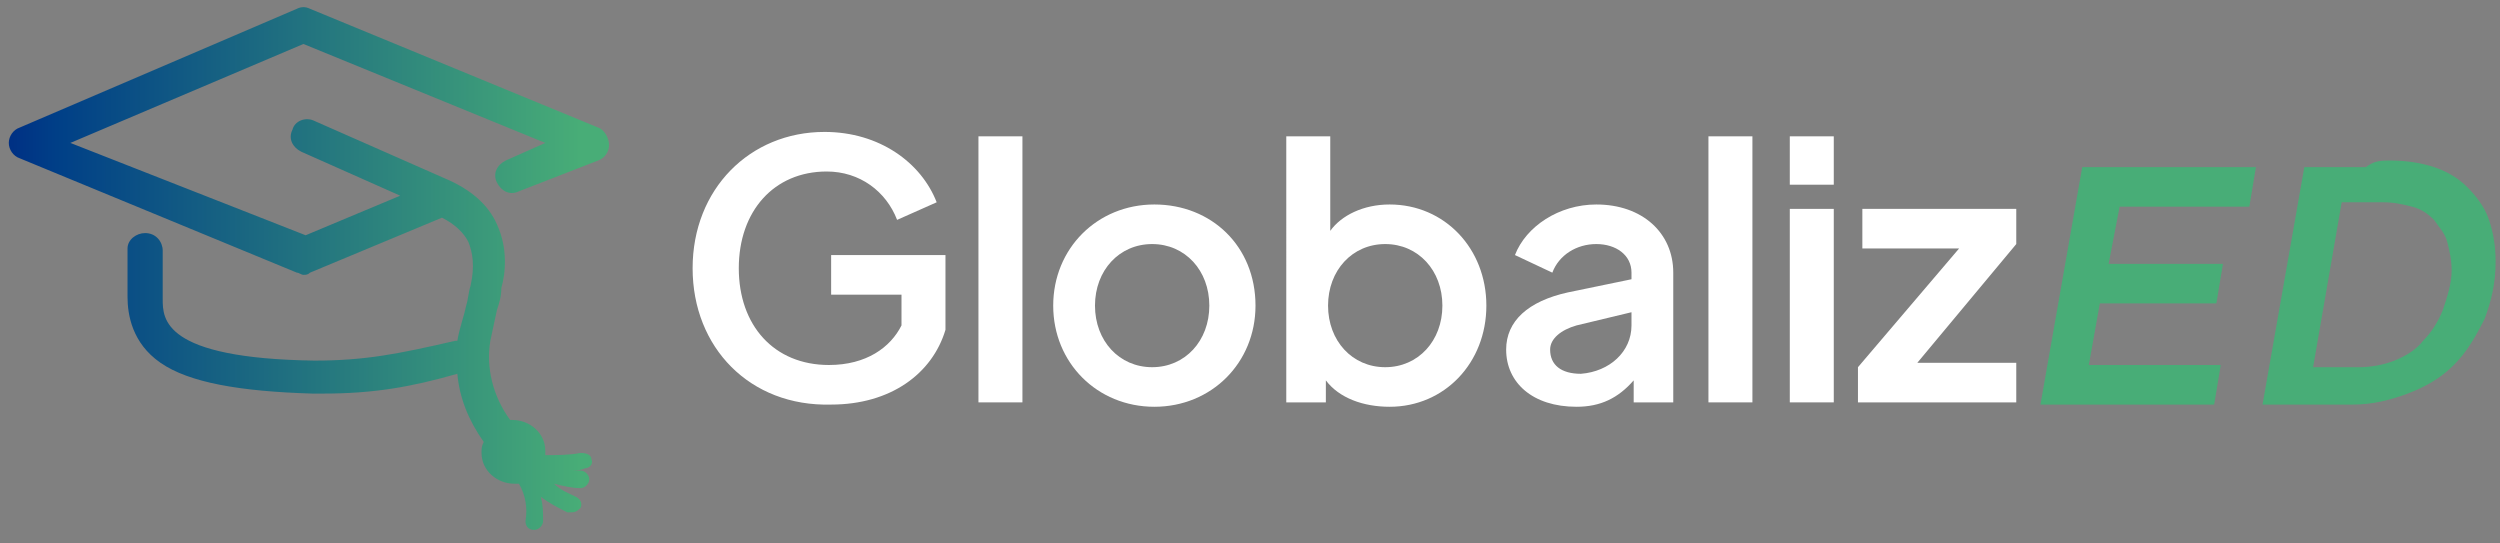
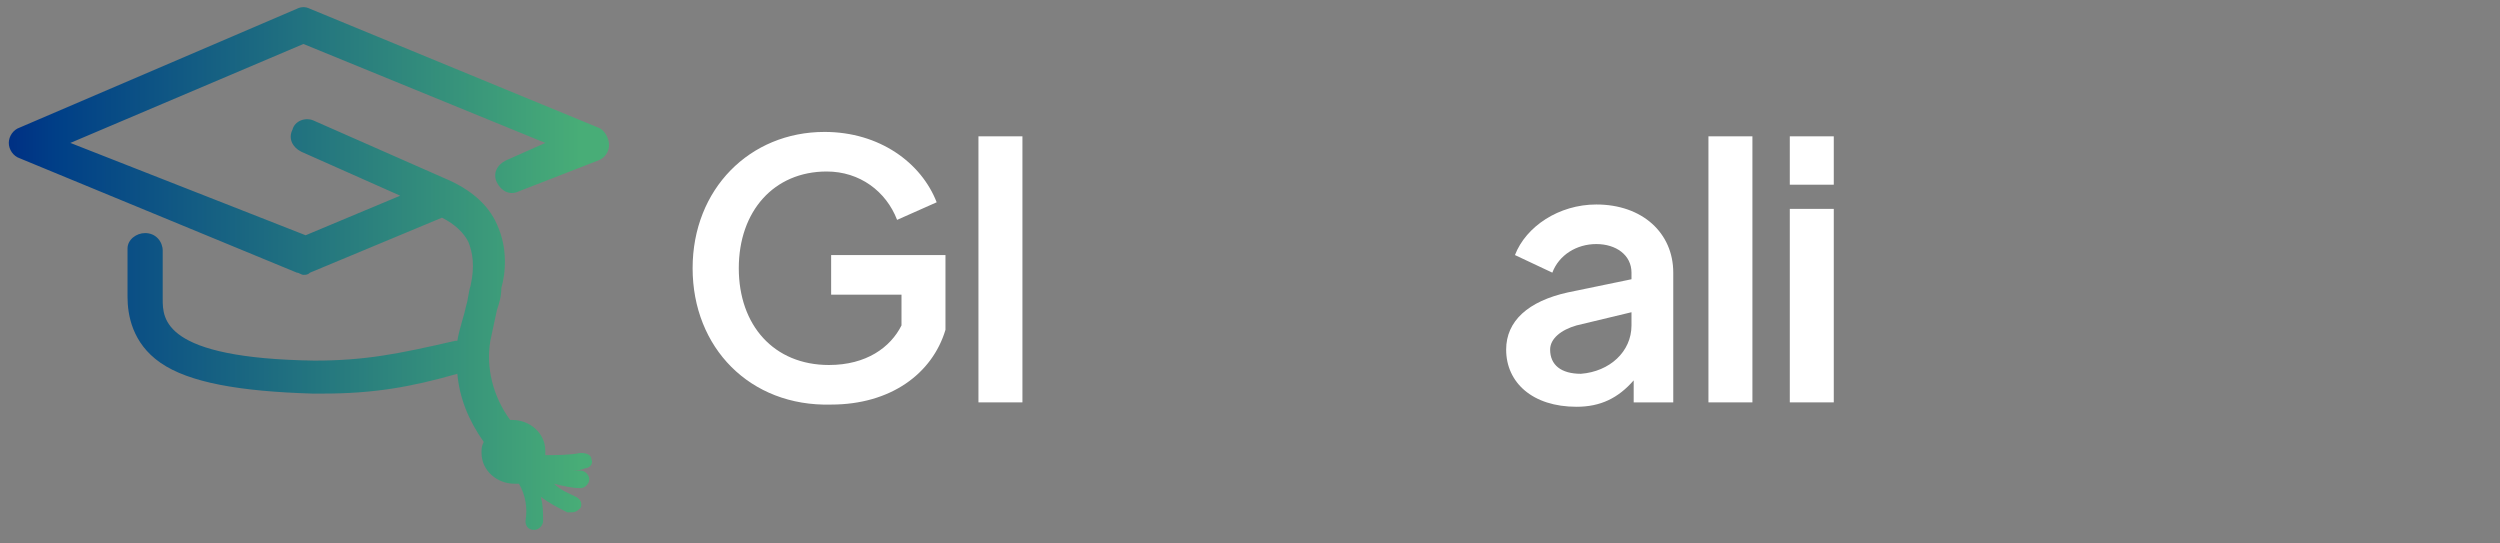
<svg xmlns="http://www.w3.org/2000/svg" version="1.1" id="Capa_1" x="0px" y="0px" viewBox="0 0 113.7 24.7" style="enable-background:new 0 0 113.7 24.7;" xml:space="preserve">
  <rect x="0" y="0" width="113.7" height="24.7" fill="#808080" stroke="none" />
  <style type="text/css">
	.st0{enable-background:new    ;}
	.st1{fill:#FFFFFF;}
	.st2{fill:#48AD77;}
	.st3{fill:url(#SVGID_1_);}
</style>
  <g>
    <g class="st0">
      <path class="st1" d="M31.5,12.2c0-3.6,2.6-6.2,6-6.2c2.5,0,4.4,1.4,5.1,3.2L40.8,10c-0.5-1.3-1.7-2.2-3.2-2.2c-2.4,0-4,1.8-4,4.4    c0,2.6,1.6,4.4,4.1,4.4c1.7,0,2.8-0.8,3.3-1.8v-1.4h-3.2v-1.8H43V15c-0.6,2-2.5,3.4-5.2,3.4C34.1,18.5,31.5,15.8,31.5,12.2z" />
      <path class="st1" d="M44.5,6.2h2v12.1h-2V6.2z" />
-       <path class="st1" d="M47.9,13.9c0-2.6,2-4.6,4.6-4.6c2.6,0,4.6,1.9,4.6,4.6c0,2.6-2,4.6-4.6,4.6C49.9,18.5,47.9,16.5,47.9,13.9z     M55,13.9c0-1.6-1.1-2.8-2.6-2.8c-1.5,0-2.6,1.2-2.6,2.8c0,1.6,1.1,2.8,2.6,2.8C53.9,16.7,55,15.5,55,13.9z" />
-       <path class="st1" d="M67.6,13.9c0,2.6-1.9,4.6-4.4,4.6c-1.2,0-2.3-0.4-2.9-1.2v1h-1.8V6.2h2v4.3C61,9.8,62,9.3,63.2,9.3    C65.7,9.3,67.6,11.3,67.6,13.9z M65.6,13.9c0-1.6-1.1-2.8-2.6-2.8c-1.5,0-2.6,1.2-2.6,2.8c0,1.6,1.1,2.8,2.6,2.8    C64.5,16.7,65.6,15.5,65.6,13.9z" />
      <path class="st1" d="M76.1,12.4v5.9h-1.8v-1c-0.7,0.8-1.5,1.2-2.6,1.2c-2,0-3.2-1.1-3.2-2.6c0-1.3,1-2.2,2.8-2.6l2.9-0.6v-0.3    c0-0.8-0.7-1.3-1.6-1.3c-0.9,0-1.7,0.5-2,1.3l-1.7-0.8c0.5-1.3,2-2.3,3.7-2.3C74.7,9.3,76.1,10.6,76.1,12.4z M74.2,14.8v-0.6    l-2.5,0.6c-0.7,0.2-1.2,0.6-1.2,1.1c0,0.7,0.5,1.1,1.4,1.1C73.2,16.9,74.2,16,74.2,14.8z" />
      <path class="st1" d="M77.7,6.2h2v12.1h-2V6.2z" />
      <path class="st1" d="M81.4,6.2h2v2.2h-2V6.2z M81.4,9.5h2v8.8h-2V9.5z" />
-       <path class="st1" d="M84.5,16.7l4.6-5.4h-4.4V9.5h7v1.6l-4.5,5.4h4.5v1.8h-7.2V16.7z" />
    </g>
    <g class="st0">
-       <path class="st2" d="M101.1,12l-0.3,1.8h-5.3l-0.5,2.8h6l-0.3,1.8h-7.9l1.9-10.8h7.9l-0.3,1.8h-5.9L95.9,12H101.1z" />
-       <path class="st2" d="M108.7,7.3c0.7,0,1.4,0.1,2,0.3c0.6,0.2,1.1,0.5,1.5,0.9c0.4,0.4,0.8,0.9,1,1.5c0.2,0.6,0.3,1.2,0.3,1.9    c0,1-0.2,1.8-0.5,2.6c-0.4,0.8-0.8,1.5-1.4,2.1s-1.3,1-2.1,1.3c-0.8,0.3-1.6,0.5-2.5,0.5c-0.4,0-0.8,0-1.2,0c-0.4,0-0.8,0-1.1,0    s-0.7,0-1,0c-0.3,0-0.6,0-0.8,0l1.9-10.8c0.2,0,0.5,0,0.7,0c0.3,0,0.6,0,1,0c0.3,0,0.7,0,1.1,0C108,7.3,108.3,7.3,108.7,7.3z     M107.3,16.7c0.5,0,1.1-0.1,1.6-0.3c0.5-0.2,1-0.5,1.3-0.9c0.4-0.4,0.7-0.9,0.9-1.4c0.2-0.6,0.4-1.2,0.4-1.8    c0-0.5-0.1-0.9-0.2-1.3c-0.1-0.4-0.4-0.7-0.6-1c-0.3-0.3-0.6-0.5-1-0.6c-0.4-0.1-0.8-0.2-1.3-0.2c-0.3,0-0.6,0-0.9,0    c-0.3,0-0.7,0-1,0l-1.3,7.5c0.4,0,0.7,0,1.1,0C106.6,16.7,106.9,16.7,107.3,16.7z" />
-     </g>
+       </g>
    <linearGradient id="SVGID_1_" gradientUnits="userSpaceOnUse" x1="0.4" y1="13.787" x2="27.7" y2="13.787" gradientTransform="matrix(1 0 0 -1 0 26)">
      <stop offset="0" style="stop-color:#003084" />
      <stop offset="7.908951e-02" style="stop-color:#003F87" />
      <stop offset="0.953" style="stop-color:#48AD77" />
    </linearGradient>
    <path class="st3" d="M27.2,5.8L14.1,0.4c-0.2-0.1-0.4-0.1-0.6,0L0.9,5.8C0.6,5.9,0.4,6.2,0.4,6.5s0.2,0.6,0.5,0.7l12.6,5.2   c0.1,0,0.2,0.1,0.3,0.1s0.2,0,0.3-0.1l6-2.5c0.6,0.3,1,0.7,1.2,1.1c0.2,0.5,0.3,1.1,0.1,2c-0.1,0.3-0.1,0.6-0.2,0.9   c-0.1,0.5-0.3,1-0.4,1.6l0,0h-0.1c-2.6,0.6-4.1,0.9-6.4,0.9c-6.9-0.1-6.9-1.9-6.9-2.8c0-0.5,0-2.1,0-2.2c0-0.4-0.3-0.8-0.8-0.8   c-0.4,0-0.8,0.3-0.8,0.7c0,0.1,0,1.7,0,2.2c0,0.8,0.2,2.1,1.5,3c1.3,0.9,3.6,1.3,6.9,1.4c0.2,0,0.3,0,0.5,0c2.3,0,4-0.3,6.1-0.9   c0.1,1.1,0.5,2.1,1.2,3.1c-0.1,0.2-0.1,0.3-0.1,0.5c0,0.8,0.7,1.4,1.5,1.4c0.1,0,0.2,0,0.2,0c0.3,0.5,0.4,1.1,0.3,1.7   c0,0.2,0.1,0.4,0.4,0.4l0,0c0.2,0,0.4-0.2,0.4-0.4c0-0.4,0-0.7-0.1-1.1c0.4,0.3,0.8,0.5,1.2,0.7c0.1,0,0.1,0,0.2,0   c0.2,0,0.3-0.1,0.4-0.2c0.1-0.2,0-0.4-0.2-0.5c-0.4-0.2-0.7-0.3-1-0.6c0.4,0.1,0.8,0.2,1.2,0.2l0,0c0.2,0,0.4-0.2,0.4-0.4   c0-0.2-0.2-0.4-0.4-0.4c-0.2,0-0.4,0-0.5,0c0.2,0,0.5,0,0.7-0.1c0.2,0,0.4-0.2,0.3-0.4c0-0.2-0.2-0.3-0.5-0.3   c-0.5,0.1-1.1,0.1-1.6,0.1c0,0,0-0.1,0-0.2c0-0.8-0.7-1.4-1.5-1.4c0,0,0,0-0.1,0c-0.8-1.1-1.1-2.4-0.9-3.6c0.1-0.5,0.2-0.9,0.3-1.4   c0.1-0.3,0.2-0.6,0.2-1c0.2-0.7,0.3-1.8-0.2-2.9c-0.4-0.9-1.2-1.6-2.4-2.1l-5.9-2.6c-0.4-0.2-0.9,0-1,0.4c-0.2,0.4,0,0.8,0.4,1   l4.5,2l-4.3,1.8L3.2,6.5L13.8,2l11,4.5L23,7.3c-0.4,0.2-0.6,0.6-0.4,1c0.2,0.4,0.6,0.6,1,0.4l3.6-1.4c0.3-0.1,0.5-0.4,0.5-0.7   S27.5,5.9,27.2,5.8z" />
  </g>
</svg>